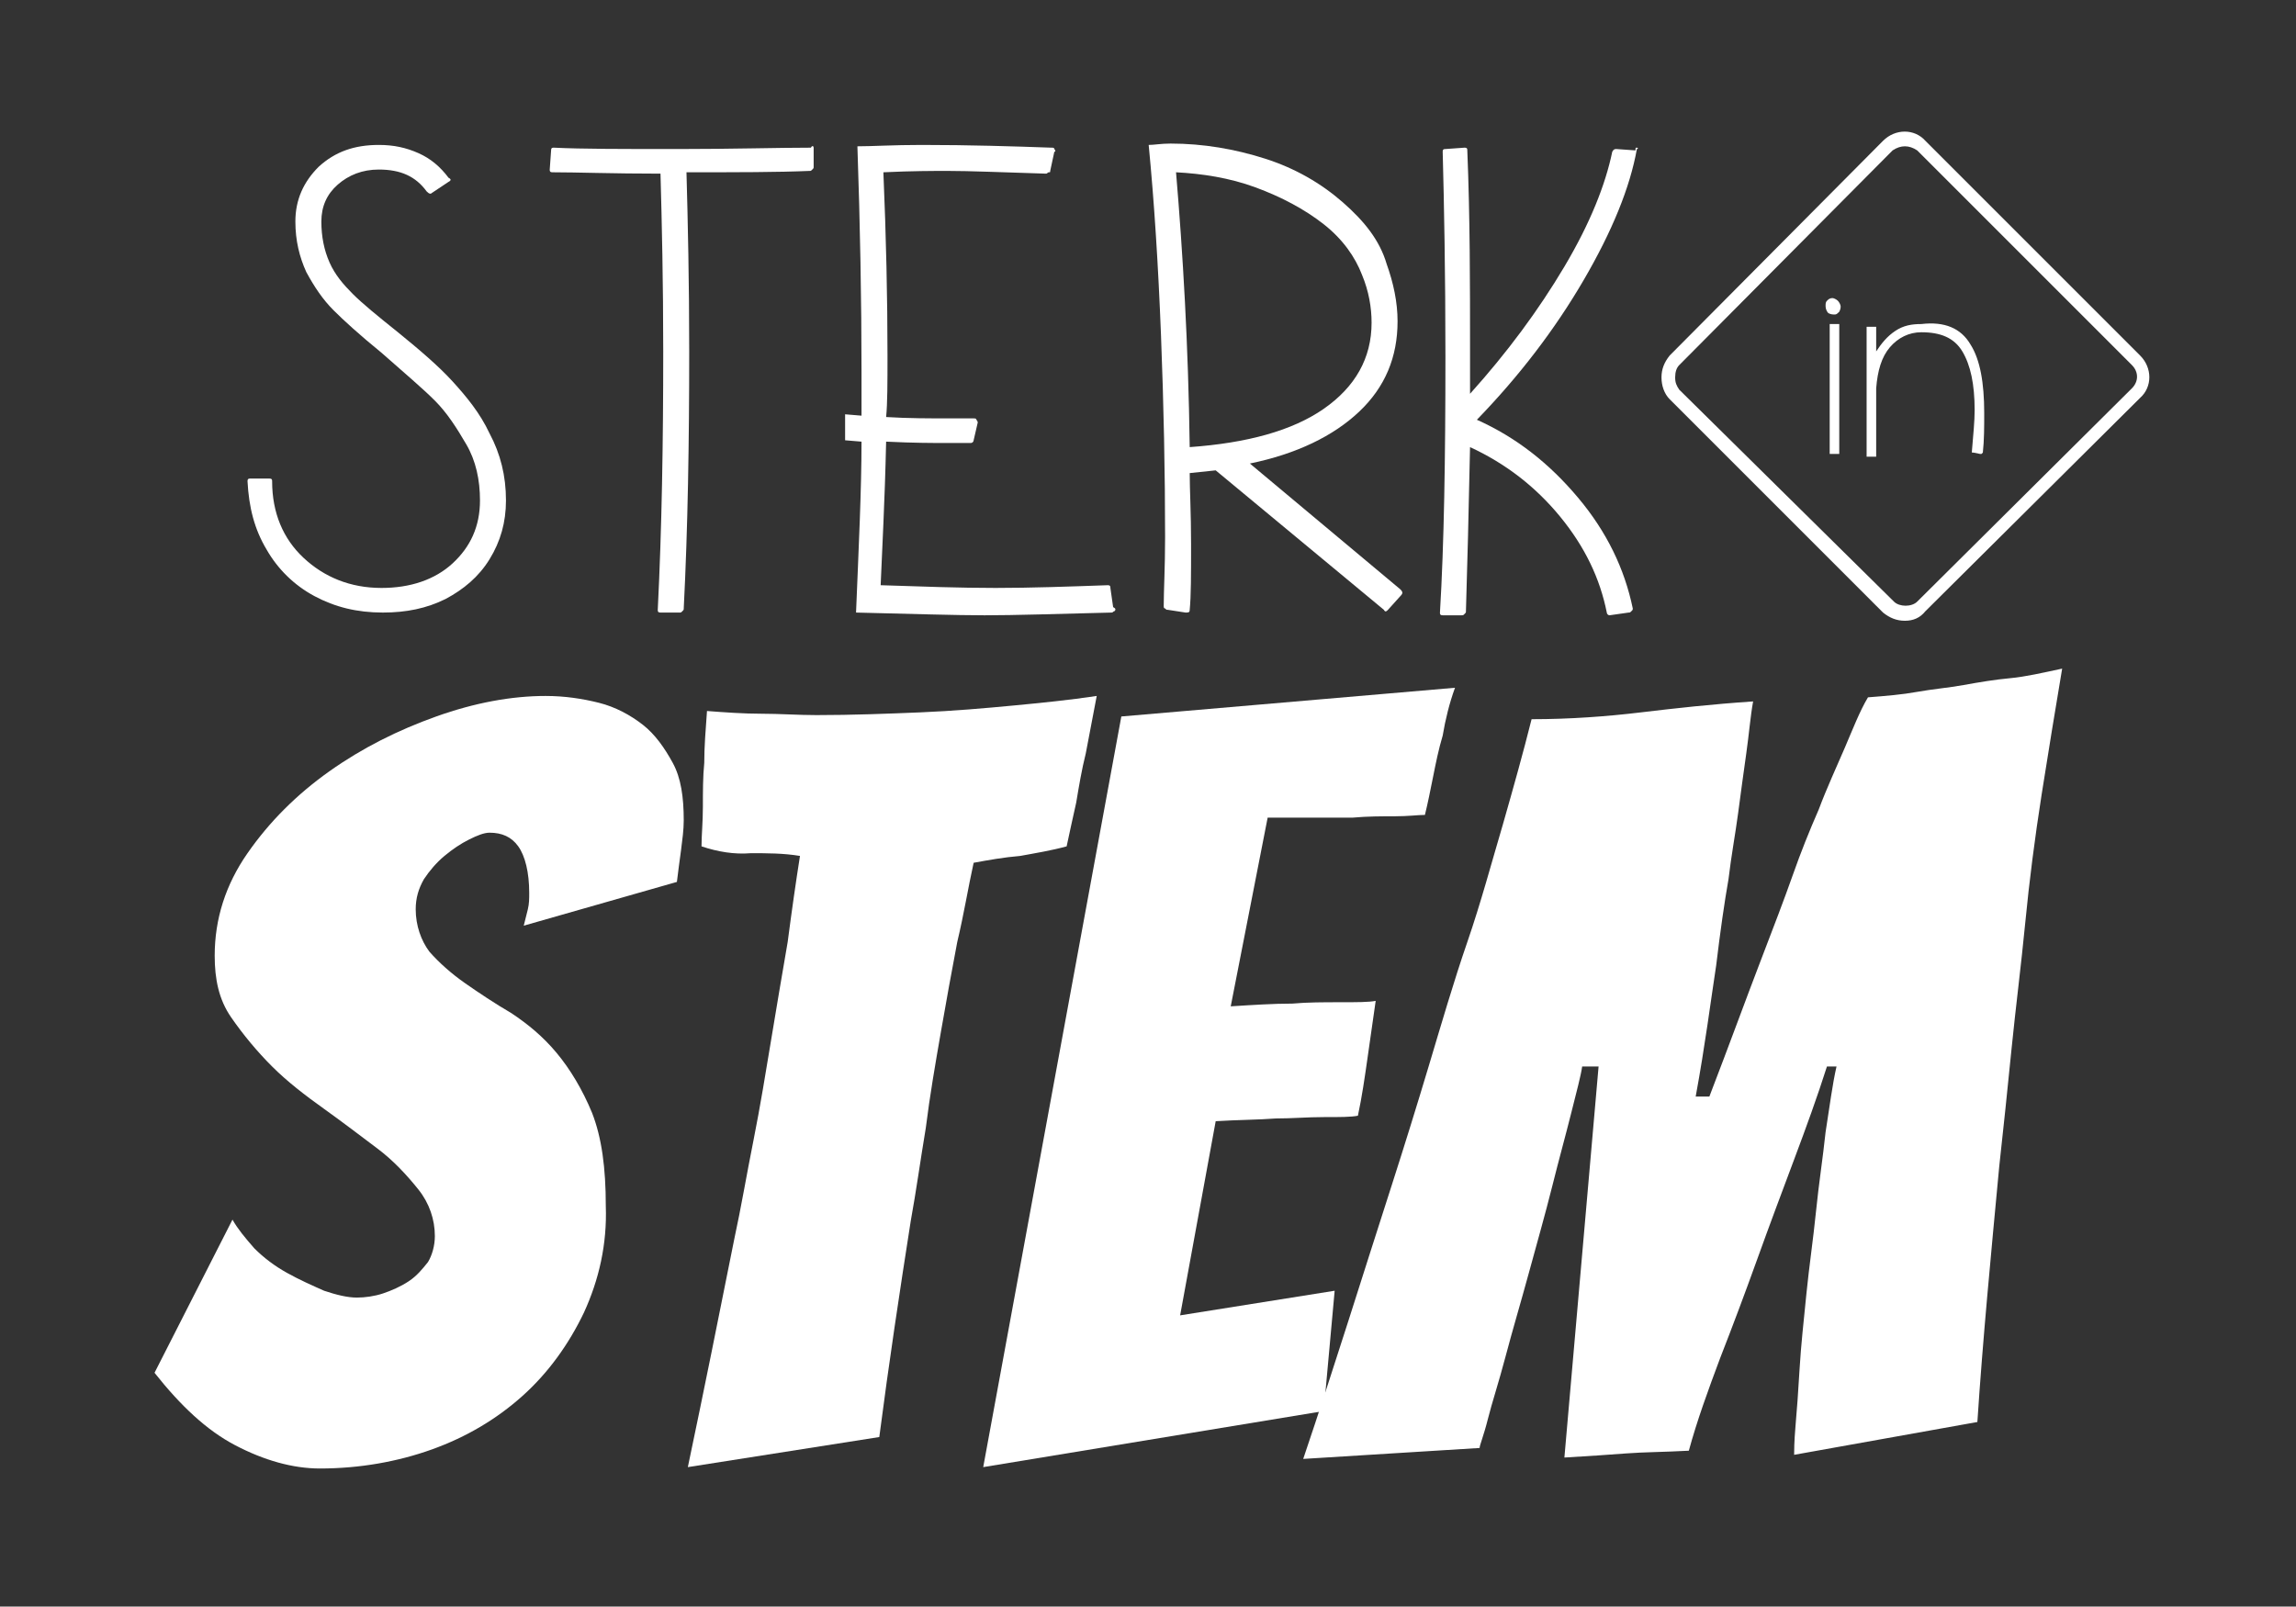
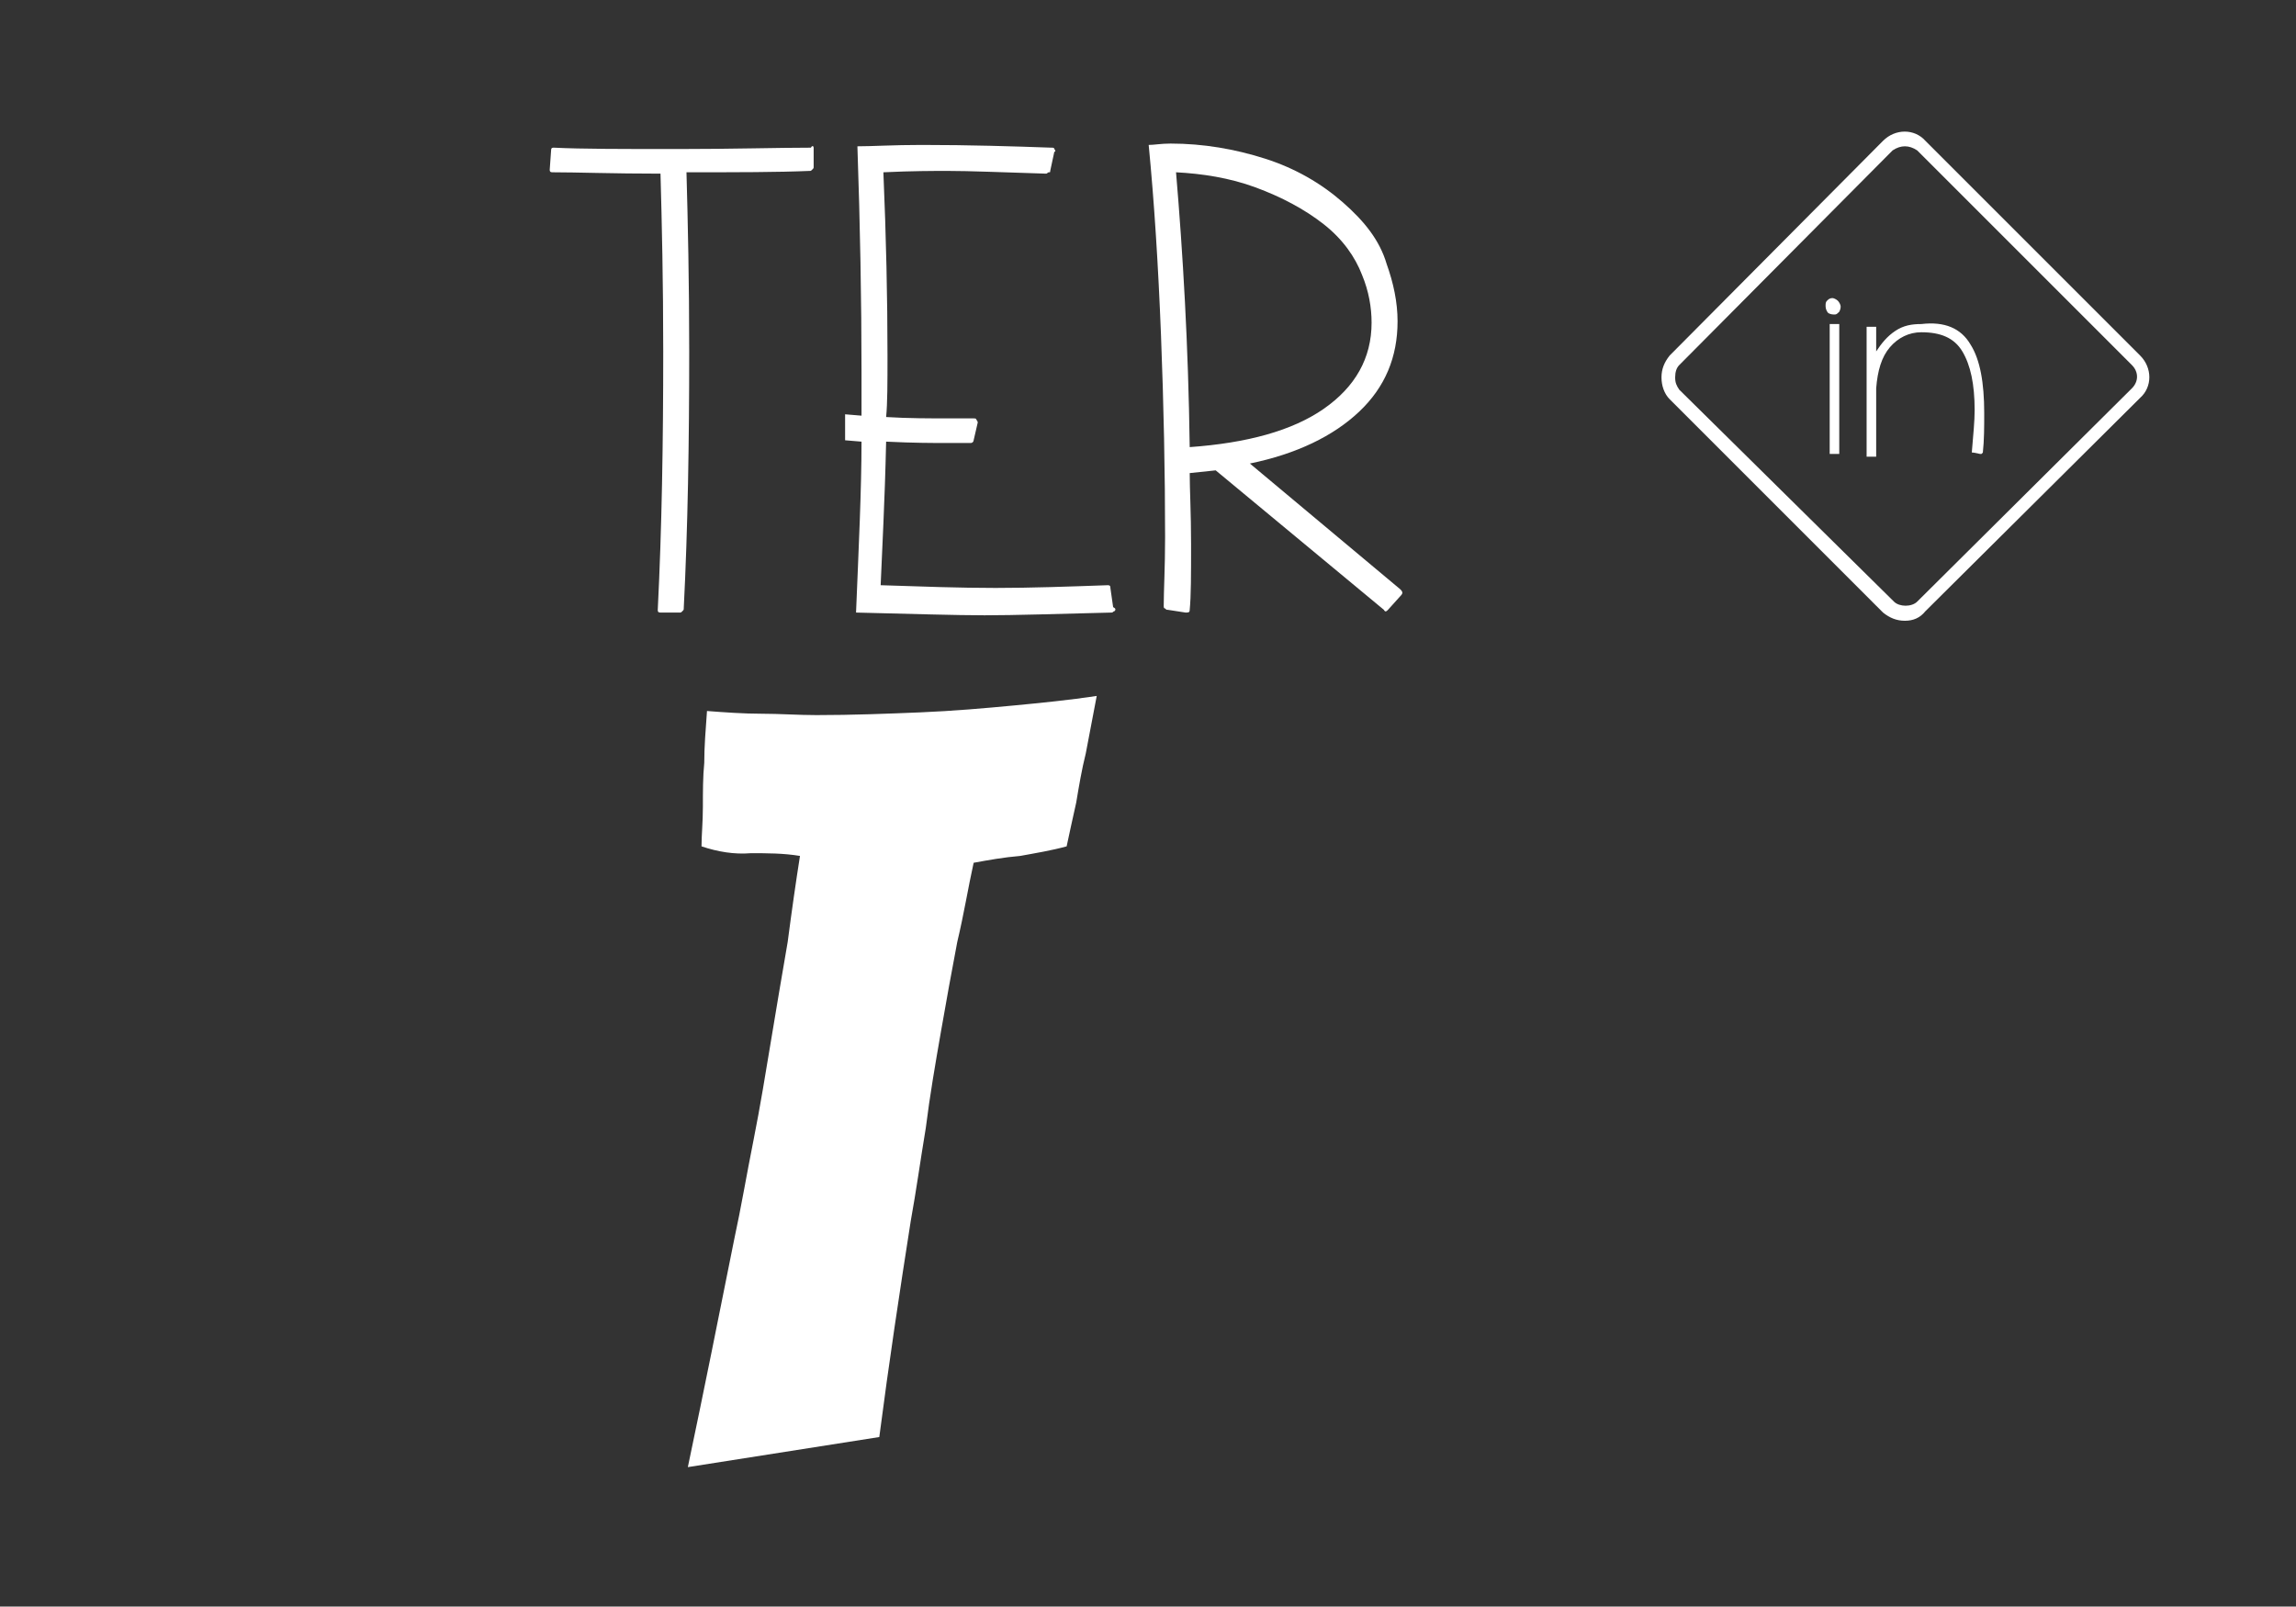
<svg xmlns="http://www.w3.org/2000/svg" id="Laag_1" x="0px" y="0px" viewBox="0 0 167.9 117.5" style="enable-background:new 0 0 167.9 117.5;" xml:space="preserve">
  <rect x="0" y="0" width="167.9" height="117.5" fill="#333333" stroke="none" />
  <style type="text/css">	.st0{fill:#FFFFFF;}</style>
  <g>
    <g>
      <g>
-         <path class="st0" d="M32.8,13.3l-1.2,0.8c-0.1,0.1-0.2,0.1-0.4-0.1c-0.8-1.1-1.9-1.6-3.5-1.6c-1.2,0-2.2,0.4-3,1.1    s-1.2,1.6-1.2,2.7c0,1.1,0.2,2.1,0.6,3s1,1.6,1.7,2.3c0.7,0.7,1.8,1.6,3.3,2.8c1.6,1.3,3,2.5,4,3.6s2,2.3,2.7,3.8    c0.8,1.5,1.2,3.1,1.2,4.9c0,1.6-0.4,3-1.2,4.3s-1.9,2.2-3.2,2.9c-1.4,0.7-2.9,1-4.6,1c-1.9,0-3.5-0.4-5-1.2    c-1.5-0.8-2.7-2-3.5-3.4c-0.9-1.5-1.3-3.1-1.4-5c0-0.2,0.1-0.2,0.2-0.2h1.4c0.2,0,0.2,0.1,0.2,0.2c0,2.3,0.8,4.2,2.3,5.6    s3.4,2.2,5.7,2.2c2.1,0,3.9-0.6,5.2-1.8c1.3-1.2,2-2.7,2-4.6c0-1.5-0.3-2.9-1-4.1s-1.4-2.3-2.3-3.2c-0.9-0.9-2.2-2-3.9-3.5    c-1.6-1.3-2.8-2.4-3.5-3.1c-0.8-0.8-1.4-1.7-2-2.8c-0.5-1.1-0.8-2.3-0.8-3.7c0-1.6,0.6-2.9,1.7-4c1.2-1.1,2.6-1.6,4.4-1.6    c1.1,0,2,0.2,2.9,0.6s1.6,1,2.2,1.8C33,13.1,33,13.2,32.8,13.3z" />
        <path class="st0" d="M59.5,10.8v1.4c0,0.1,0,0.1-0.1,0.2s-0.1,0.1-0.2,0.1c-2.3,0.1-5.3,0.1-9,0.1c0.1,3.6,0.2,8,0.2,13.1    c0,6.6-0.1,12.9-0.4,18.8c0,0.1,0,0.1-0.1,0.2s-0.1,0.1-0.2,0.1h-1.4c-0.2,0-0.2-0.1-0.2-0.2c0.3-6,0.4-12.3,0.4-18.9    c0-5.1-0.1-9.4-0.2-13c-3.5,0-6.1-0.1-7.9-0.1c-0.2,0-0.2-0.1-0.2-0.2l0.1-1.4c0-0.2,0.1-0.2,0.2-0.2c2,0.1,5.1,0.1,9.1,0.1    s7.3-0.1,9.7-0.1C59.4,10.6,59.5,10.7,59.5,10.8z" />
        <path class="st0" d="M81.5,44.7c-0.1,0-0.1,0.1-0.2,0.1C77.3,44.9,74.2,45,72,45c-2.1,0-5.3-0.1-9.4-0.2c0.2-4.9,0.4-9,0.4-12.5    l-1.2-0.1l0-1.9l1.2,0.1v-3.2c0-5.2-0.1-10.7-0.3-16.5c1.1,0,2.6-0.1,4.7-0.1c3.5,0,6.7,0.1,9.5,0.2c0.1,0,0.2,0,0.2,0.1    c0.1,0.1,0.1,0.2,0,0.2l-0.3,1.4c0,0.1,0,0.1-0.1,0.1s-0.1,0.1-0.2,0.1c-3.2-0.1-5.6-0.2-7.2-0.2c-1,0-2.6,0-4.7,0.1    c0.2,4.7,0.3,9.2,0.3,13.4c0,2,0,3.5-0.1,4.5c1.6,0.1,3.2,0.1,4.8,0.1h1.6c0.1,0,0.2,0,0.2,0.1c0.1,0.1,0.1,0.2,0.1,0.2l-0.3,1.3    c0,0.1-0.1,0.2-0.2,0.2h-1.7c-1,0-2.5,0-4.5-0.1c-0.1,4.5-0.3,8-0.4,10.5c3,0.1,5.8,0.2,8.4,0.2c2.6,0,5.4-0.1,8.2-0.2    c0.2,0,0.2,0.1,0.2,0.2l0.2,1.4C81.6,44.5,81.6,44.6,81.5,44.7z" />
        <path class="st0" d="M102.4,43.6l-0.9,1c-0.1,0.1-0.2,0.2-0.3,0L88.9,34.4L87,34.6c0,1.2,0.1,2.9,0.1,5.2c0,2.2,0,3.8-0.1,4.8    c0,0.2-0.1,0.2-0.3,0.2l-1.3-0.2c-0.1,0-0.1,0-0.2-0.1c-0.1,0-0.1-0.1-0.1-0.2c0-1.1,0.1-2.8,0.1-5c0-4.7-0.1-9.7-0.3-14.8    c-0.2-5.1-0.5-9.8-0.9-13.9H84c0.4,0,0.9-0.1,1.6-0.1c2.4,0,4.7,0.4,6.9,1.1s4.1,1.8,5.7,3.2s2.7,2.8,3.2,4.5    c0.5,1.4,0.8,2.8,0.8,4.2c0,2.6-0.9,4.8-2.8,6.6c-1.9,1.8-4.6,3.1-8,3.8l11,9.2C102.6,43.3,102.6,43.4,102.4,43.6z M87,32.7    c4.2-0.3,7.5-1.2,9.8-2.8c2.3-1.6,3.5-3.7,3.5-6.3c0-1.1-0.2-2.3-0.7-3.5c-0.5-1.3-1.4-2.6-2.8-3.7c-1.4-1.1-3.1-2-5-2.7    s-3.9-1-5.8-1.1C86.5,18.5,86.9,25.2,87,32.7z" />
-         <path class="st0" d="M119.7,10.8c0.1,0,0.1,0.1,0,0.1c-0.5,2.8-1.8,6-3.9,9.6c-2.1,3.6-4.7,7-7.8,10.2c2.9,1.3,5.3,3.2,7.4,5.7    c2.1,2.5,3.4,5.2,4,8.1c0,0.1,0,0.1-0.1,0.2c-0.1,0.1-0.1,0.1-0.2,0.1l-1.4,0.2c-0.1,0-0.2-0.1-0.2-0.2c-0.5-2.5-1.6-4.8-3.4-7    c-1.8-2.2-4-3.9-6.6-5.1c-0.1,4.8-0.2,8.8-0.3,12c0,0.1,0,0.1-0.1,0.2s-0.1,0.1-0.2,0.1l-1.4,0c-0.2,0-0.2-0.1-0.2-0.2    c0.3-5,0.4-11.2,0.4-18.7c0-6.2-0.1-11.2-0.2-15c0-0.2,0.1-0.2,0.2-0.2l1.4-0.1c0.2,0,0.2,0.1,0.2,0.2c0.2,4.9,0.2,9.8,0.2,14.6    v3.2c2.7-3,5-6.1,6.9-9.3s3-6,3.5-8.4c0.1-0.2,0.2-0.2,0.3-0.2l1.4,0.1C119.6,10.8,119.6,10.8,119.7,10.8z" />
      </g>
    </g>
    <g>
      <path class="st0" d="M139.3,45.4c-0.6,0-1.1-0.2-1.6-0.6l-15.6-15.6c-0.4-0.4-0.6-1-0.6-1.6s0.2-1.1,0.6-1.6l15.6-15.7   c0.9-0.9,2.3-0.9,3.1,0L156.5,26c0.9,0.9,0.9,2.3,0,3.1l-15.7,15.6C140.4,45.2,139.9,45.4,139.3,45.4z M139.3,10.7   c-0.3,0-0.6,0.1-0.9,0.3l-15.6,15.7c-0.2,0.2-0.3,0.5-0.3,0.9s0.1,0.6,0.3,0.9L138.5,44c0.4,0.4,1.3,0.4,1.7,0l15.7-15.6   c0.5-0.5,0.5-1.2,0-1.7L140.2,11C139.9,10.8,139.6,10.7,139.3,10.7z" />
    </g>
    <g>
      <path class="st0" d="M134.2,23c-0.2,0-0.3,0-0.5-0.1c-0.1-0.1-0.2-0.3-0.2-0.5c0-0.2,0-0.3,0.1-0.4c0.1-0.1,0.2-0.2,0.4-0.2   c0.1,0,0.3,0.1,0.4,0.2c0.1,0.1,0.2,0.3,0.2,0.4c0,0.1,0,0.2-0.1,0.4C134.4,22.9,134.3,23,134.2,23z M133.8,33.2h0.7   c0-0.3,0-1.9,0-4.8c0-2.9,0-4.5,0-4.7h-0.7c0,0.2,0,1.8,0,4.7C133.8,31.2,133.8,32.8,133.8,33.2z" />
      <path class="st0" d="M144.1,25.2c0.7,1.1,1,2.8,1,5c0,1,0,2-0.1,2.9c0,0,0,0-0.1,0.1c0,0-0.1,0-0.1,0l-0.5-0.1c0,0,0,0-0.1,0   c0,0,0,0,0-0.1c0.1-1.2,0.2-2.2,0.2-3c0-1.9-0.3-3.3-0.9-4.3s-1.6-1.4-3-1.4c-0.9,0-1.7,0.4-2.3,1.1c-0.6,0.7-0.9,1.7-1,3v2   c0,1.9,0,2.9,0,3h-0.7c0-0.4,0-2,0-4.8c0-2.9,0-4.5,0-4.7h0.7c0,0.1,0,0.6,0,1.8c0.4-0.6,0.8-1.1,1.4-1.5c0.6-0.4,1.2-0.5,1.9-0.5   C142.2,23.5,143.4,24,144.1,25.2z" />
    </g>
    <g>
      <g>
-         <path class="st0" d="M42.7,96c-1.1,2.3-2.6,4.4-4.5,6.1s-4.1,3-6.6,3.9c-2.5,0.9-5.3,1.4-8.2,1.4c-2,0-4.1-0.6-6.2-1.7    s-4-2.9-5.9-5.3L17,89.2c0.4,0.7,0.9,1.3,1.6,2.1c0.7,0.7,1.5,1.3,2.4,1.8c0.9,0.5,1.8,0.9,2.7,1.3c0.9,0.3,1.7,0.5,2.4,0.5    c0.6,0,1.3-0.1,1.9-0.3s1.3-0.5,1.9-0.9c0.6-0.4,1-0.9,1.4-1.4c0.3-0.5,0.5-1.2,0.5-1.9c0-1.2-0.4-2.4-1.2-3.4s-1.8-2.1-3-3    c-1.2-0.9-2.5-1.9-3.9-2.9c-1.4-1-2.7-2-3.8-3.1s-2.1-2.3-3-3.6s-1.2-2.8-1.2-4.5c0-2.7,0.8-5.2,2.4-7.5s3.6-4.3,6-6s5-3,7.8-4    s5.5-1.5,8-1.5c1.4,0,2.7,0.2,3.9,0.5c1.2,0.3,2.3,0.9,3.2,1.6s1.6,1.7,2.2,2.8s0.8,2.5,0.8,4.2c0,0.7-0.1,1.4-0.2,2.2    c-0.1,0.7-0.2,1.5-0.3,2.3l-11.2,3.2c0.1-0.4,0.2-0.8,0.3-1.2c0.1-0.4,0.1-0.8,0.1-1.2c0-1.5-0.3-2.7-0.8-3.4s-1.2-1-2.1-1    c-0.4,0-0.9,0.2-1.5,0.5c-0.6,0.3-1.2,0.7-1.8,1.2c-0.6,0.5-1.1,1.1-1.5,1.7c-0.4,0.7-0.6,1.4-0.6,2.2c0,1.2,0.4,2.3,1,3.1    c0.7,0.8,1.6,1.6,2.6,2.3c1,0.7,2.2,1.5,3.4,2.2c1.2,0.8,2.3,1.7,3.3,2.9c1,1.2,1.9,2.7,2.6,4.4c0.7,1.8,1,4,1,6.8    C44.4,91,43.8,93.6,42.7,96z" />
        <path class="st0" d="M50.3,107.3c1.2-5.7,2.3-11.2,3.4-16.7c0.5-2.3,0.9-4.7,1.4-7.2c0.5-2.5,0.9-5,1.3-7.4    c0.4-2.4,0.8-4.8,1.2-7.1c0.3-2.3,0.6-4.4,0.9-6.3c-1.2-0.2-2.4-0.2-3.6-0.2c-1.2,0.1-2.4-0.1-3.6-0.5c0-0.8,0.1-1.8,0.1-2.9    s0-2.2,0.1-3.2c0-1.2,0.1-2.4,0.2-3.8c1.3,0.1,2.7,0.2,4,0.2c1.3,0,2.7,0.1,4,0.1c2.6,0,5.2-0.1,7.6-0.2c2.4-0.1,4.7-0.3,6.8-0.5    s4.1-0.4,6.1-0.7l-0.8,4.2c-0.3,1.2-0.5,2.4-0.7,3.6C78.4,60,78.2,61,78,61.9c-1.1,0.3-2.3,0.5-3.4,0.7c-1.2,0.1-2.3,0.3-3.4,0.5    c-0.4,1.8-0.7,3.7-1.2,5.8c-0.4,2.1-0.8,4.3-1.2,6.6c-0.4,2.3-0.8,4.6-1.1,7c-0.4,2.4-0.7,4.6-1.1,6.8    c-0.8,5.1-1.6,10.4-2.3,15.8L50.3,107.3z" />
-         <path class="st0" d="M71.9,107.3L82,52.4l24.4-2.1c-0.4,1.1-0.7,2.3-0.9,3.5c-0.3,1-0.5,2-0.7,3c-0.2,1-0.4,2-0.6,2.8    c-0.5,0-1.2,0.1-2.2,0.1c-0.9,0-2,0-3.1,0.1c-1.1,0-2.2,0-3.3,0s-2.1,0-2.9,0l-2.7,13.8c1.6-0.1,3.1-0.2,4.5-0.2    c1.1-0.1,2.3-0.1,3.5-0.1s2.1,0,2.6-0.1c-0.2,1.4-0.4,2.8-0.6,4.2s-0.4,2.8-0.7,4.2c-0.5,0.1-1.3,0.1-2.5,0.1    c-1.2,0-2.3,0.1-3.5,0.1c-1.3,0.1-2.8,0.1-4.4,0.2l-2.6,14.2l11.3-1.8l-0.8,8.8L71.9,107.3z" />
-         <path class="st0" d="M95.3,106.7c2.3-6.8,4.4-13.6,6.5-20.1c0.9-2.8,1.8-5.7,2.7-8.7c0.9-3,1.8-6.1,2.8-9s1.8-5.9,2.6-8.6    c0.8-2.8,1.5-5.3,2.1-7.7c2.8,0,5.5-0.2,8-0.5c2.5-0.3,5.2-0.6,8.2-0.8c-0.2,1.1-0.3,2.4-0.5,3.8s-0.4,2.9-0.6,4.4    c-0.2,1.5-0.5,3.1-0.7,4.8c-0.3,1.7-0.6,3.8-0.9,6.3c-0.4,2.6-0.8,5.8-1.5,9.6h1c1.5-3.9,2.7-7.2,3.7-9.8c1-2.6,1.8-4.7,2.4-6.4    s1.2-3.2,1.9-4.8c0.6-1.6,1.3-3.1,1.9-4.5c0.6-1.4,1.1-2.7,1.7-3.7c1.3-0.1,2.5-0.2,3.6-0.4c1.1-0.2,2.3-0.3,3.4-0.5    c1.1-0.2,2.3-0.4,3.4-0.5s2.4-0.4,3.8-0.7c-0.5,3-1,6-1.5,9.2s-0.9,6.3-1.2,9.4s-0.7,6.2-1,9.2c-0.3,3-0.6,5.9-0.9,8.6    c-0.6,6.4-1.2,12.6-1.6,18.7l-13.4,2.4c0-0.3,0-0.9,0.1-2.1c0.1-1.1,0.2-2.5,0.3-4.2c0.1-1.7,0.3-3.5,0.5-5.5c0.2-2,0.5-4,0.7-6    c0.2-2,0.5-3.9,0.7-5.8c0.3-1.9,0.5-3.5,0.8-4.8h-0.7c-0.7,2.2-1.5,4.4-2.4,6.8s-1.8,4.8-2.7,7.3c-0.9,2.5-1.8,4.9-2.7,7.2    c-0.9,2.4-1.7,4.6-2.3,6.8c-1.8,0.1-3.3,0.1-4.6,0.2c-1.3,0.1-2.8,0.2-4.5,0.3l2.5-28.6h-1.2c-0.1,0.7-0.4,1.8-0.8,3.4    c-0.4,1.6-0.9,3.4-1.4,5.4s-1.1,4.1-1.7,6.3c-0.6,2.2-1.2,4.2-1.7,6.1s-1,3.4-1.3,4.6s-0.6,1.9-0.6,2.1L95.3,106.7z" />
      </g>
    </g>
  </g>
</svg>